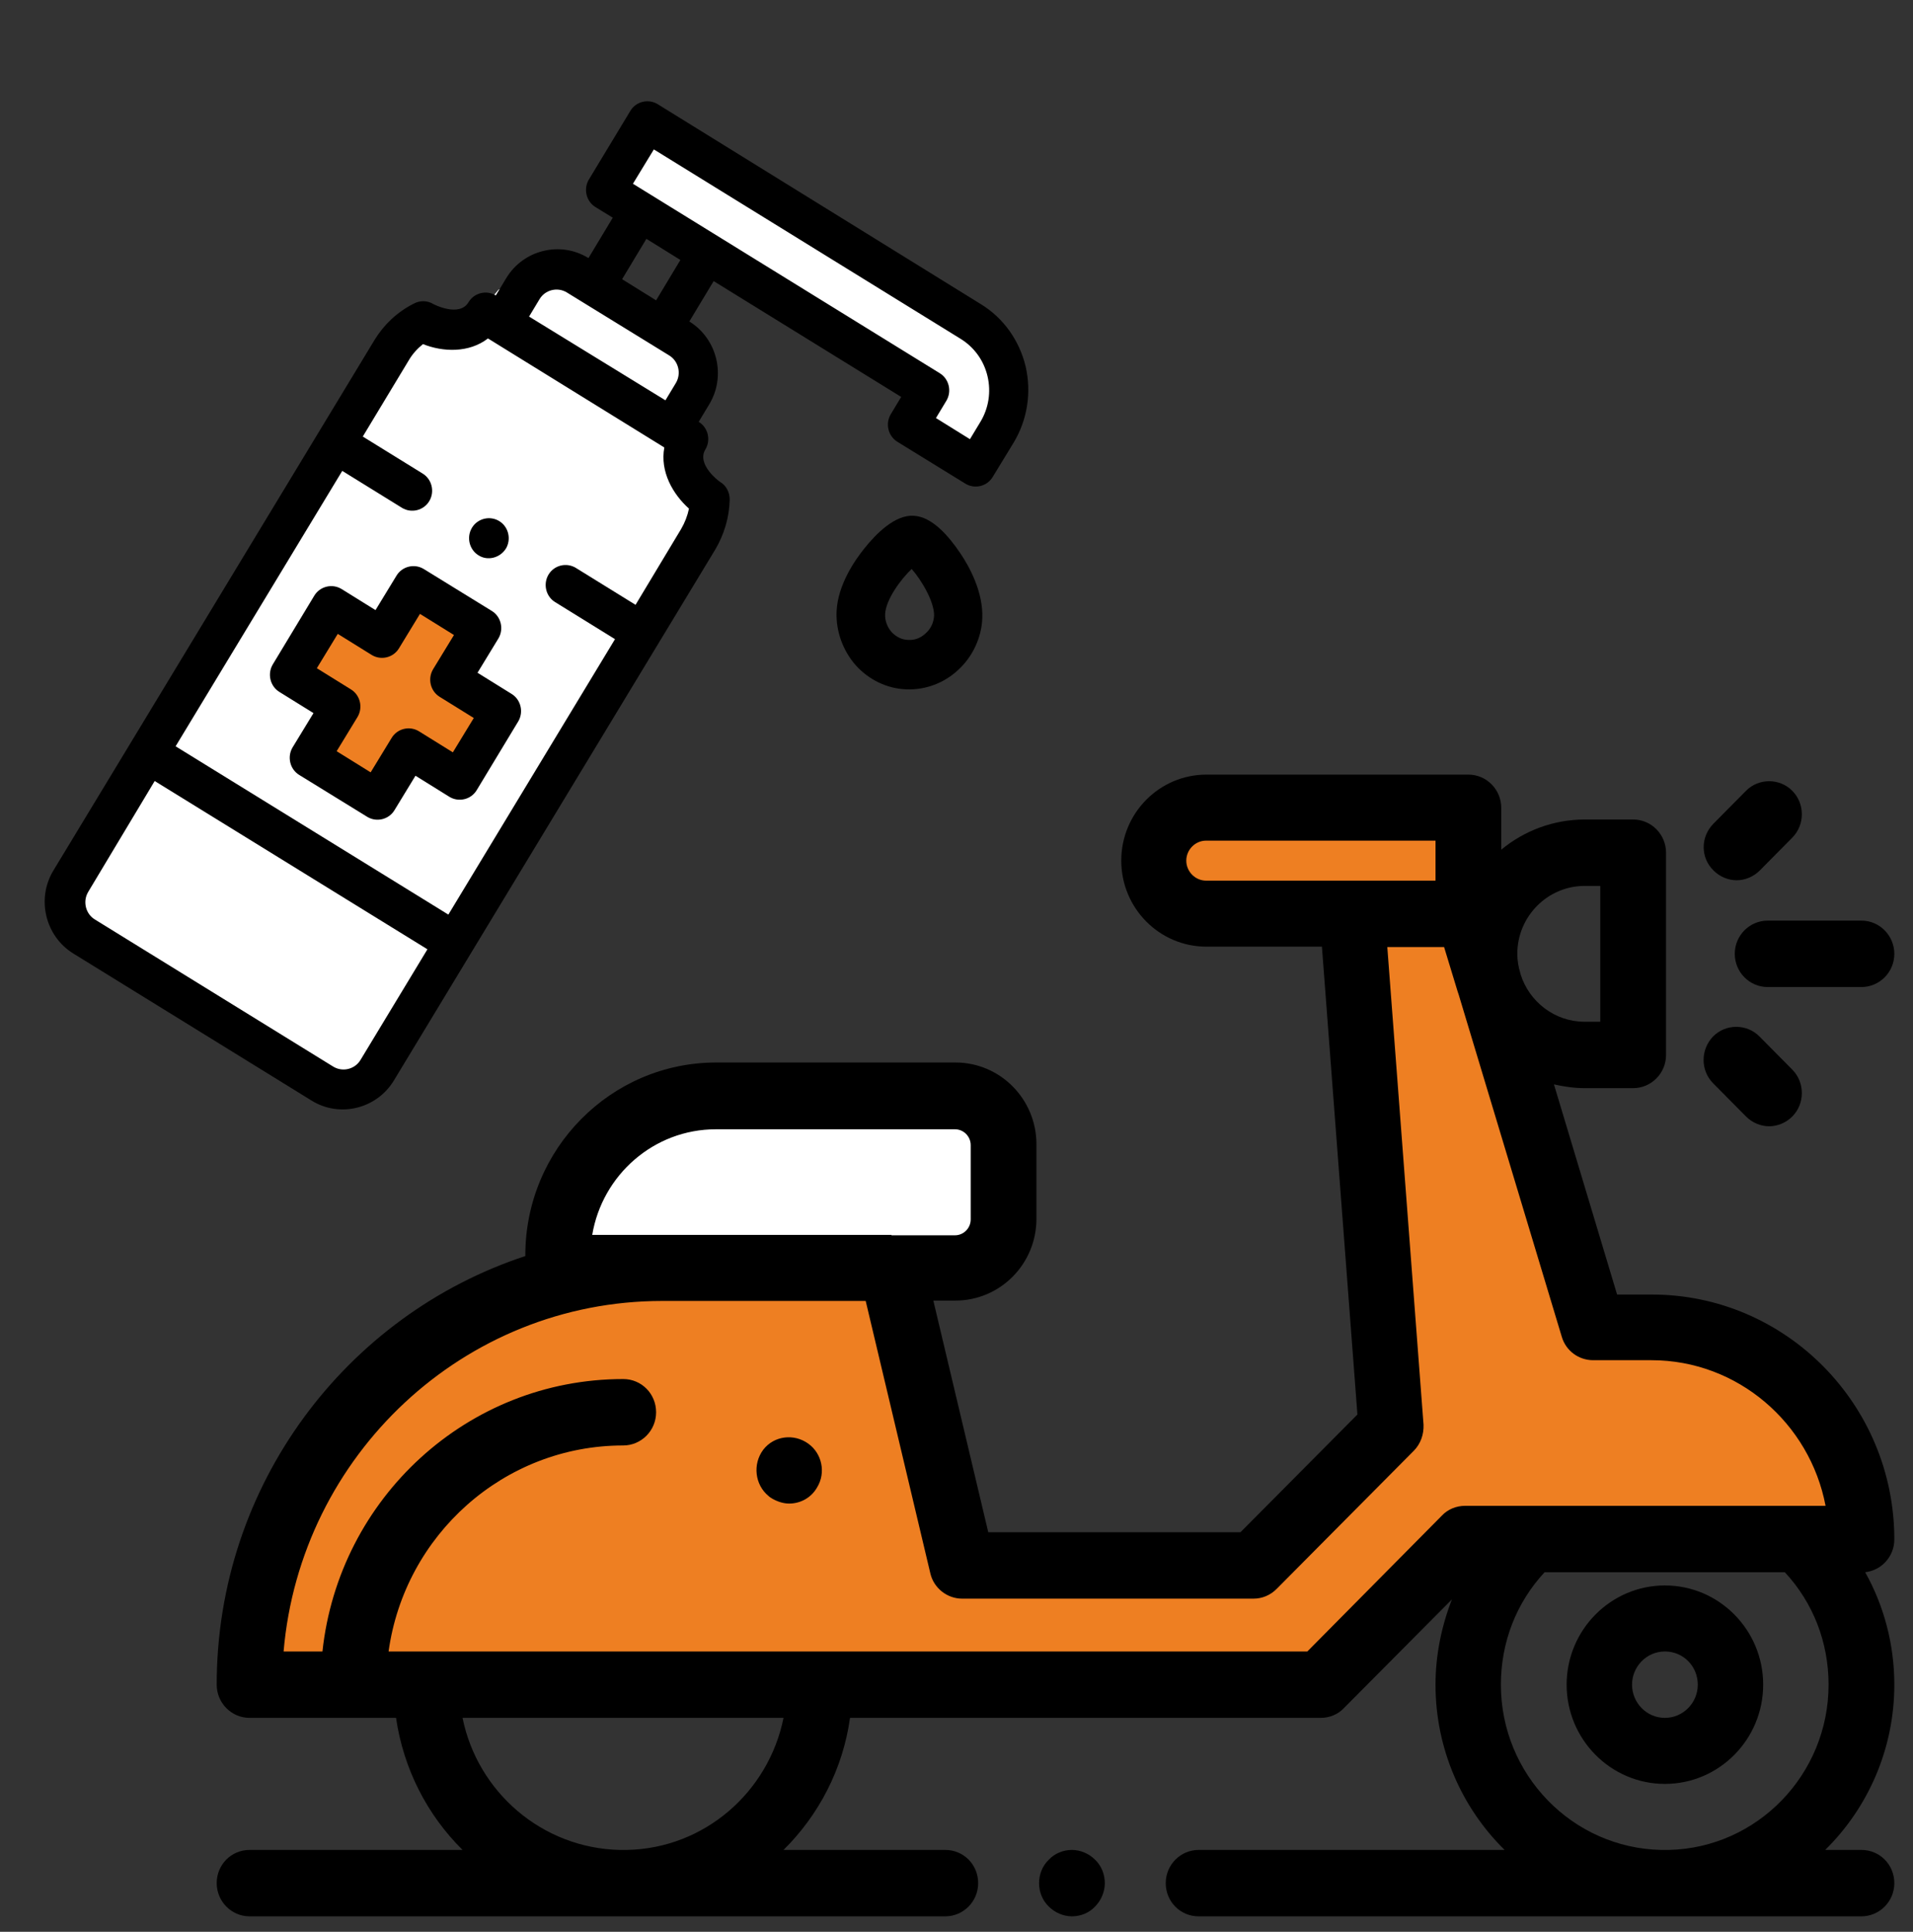
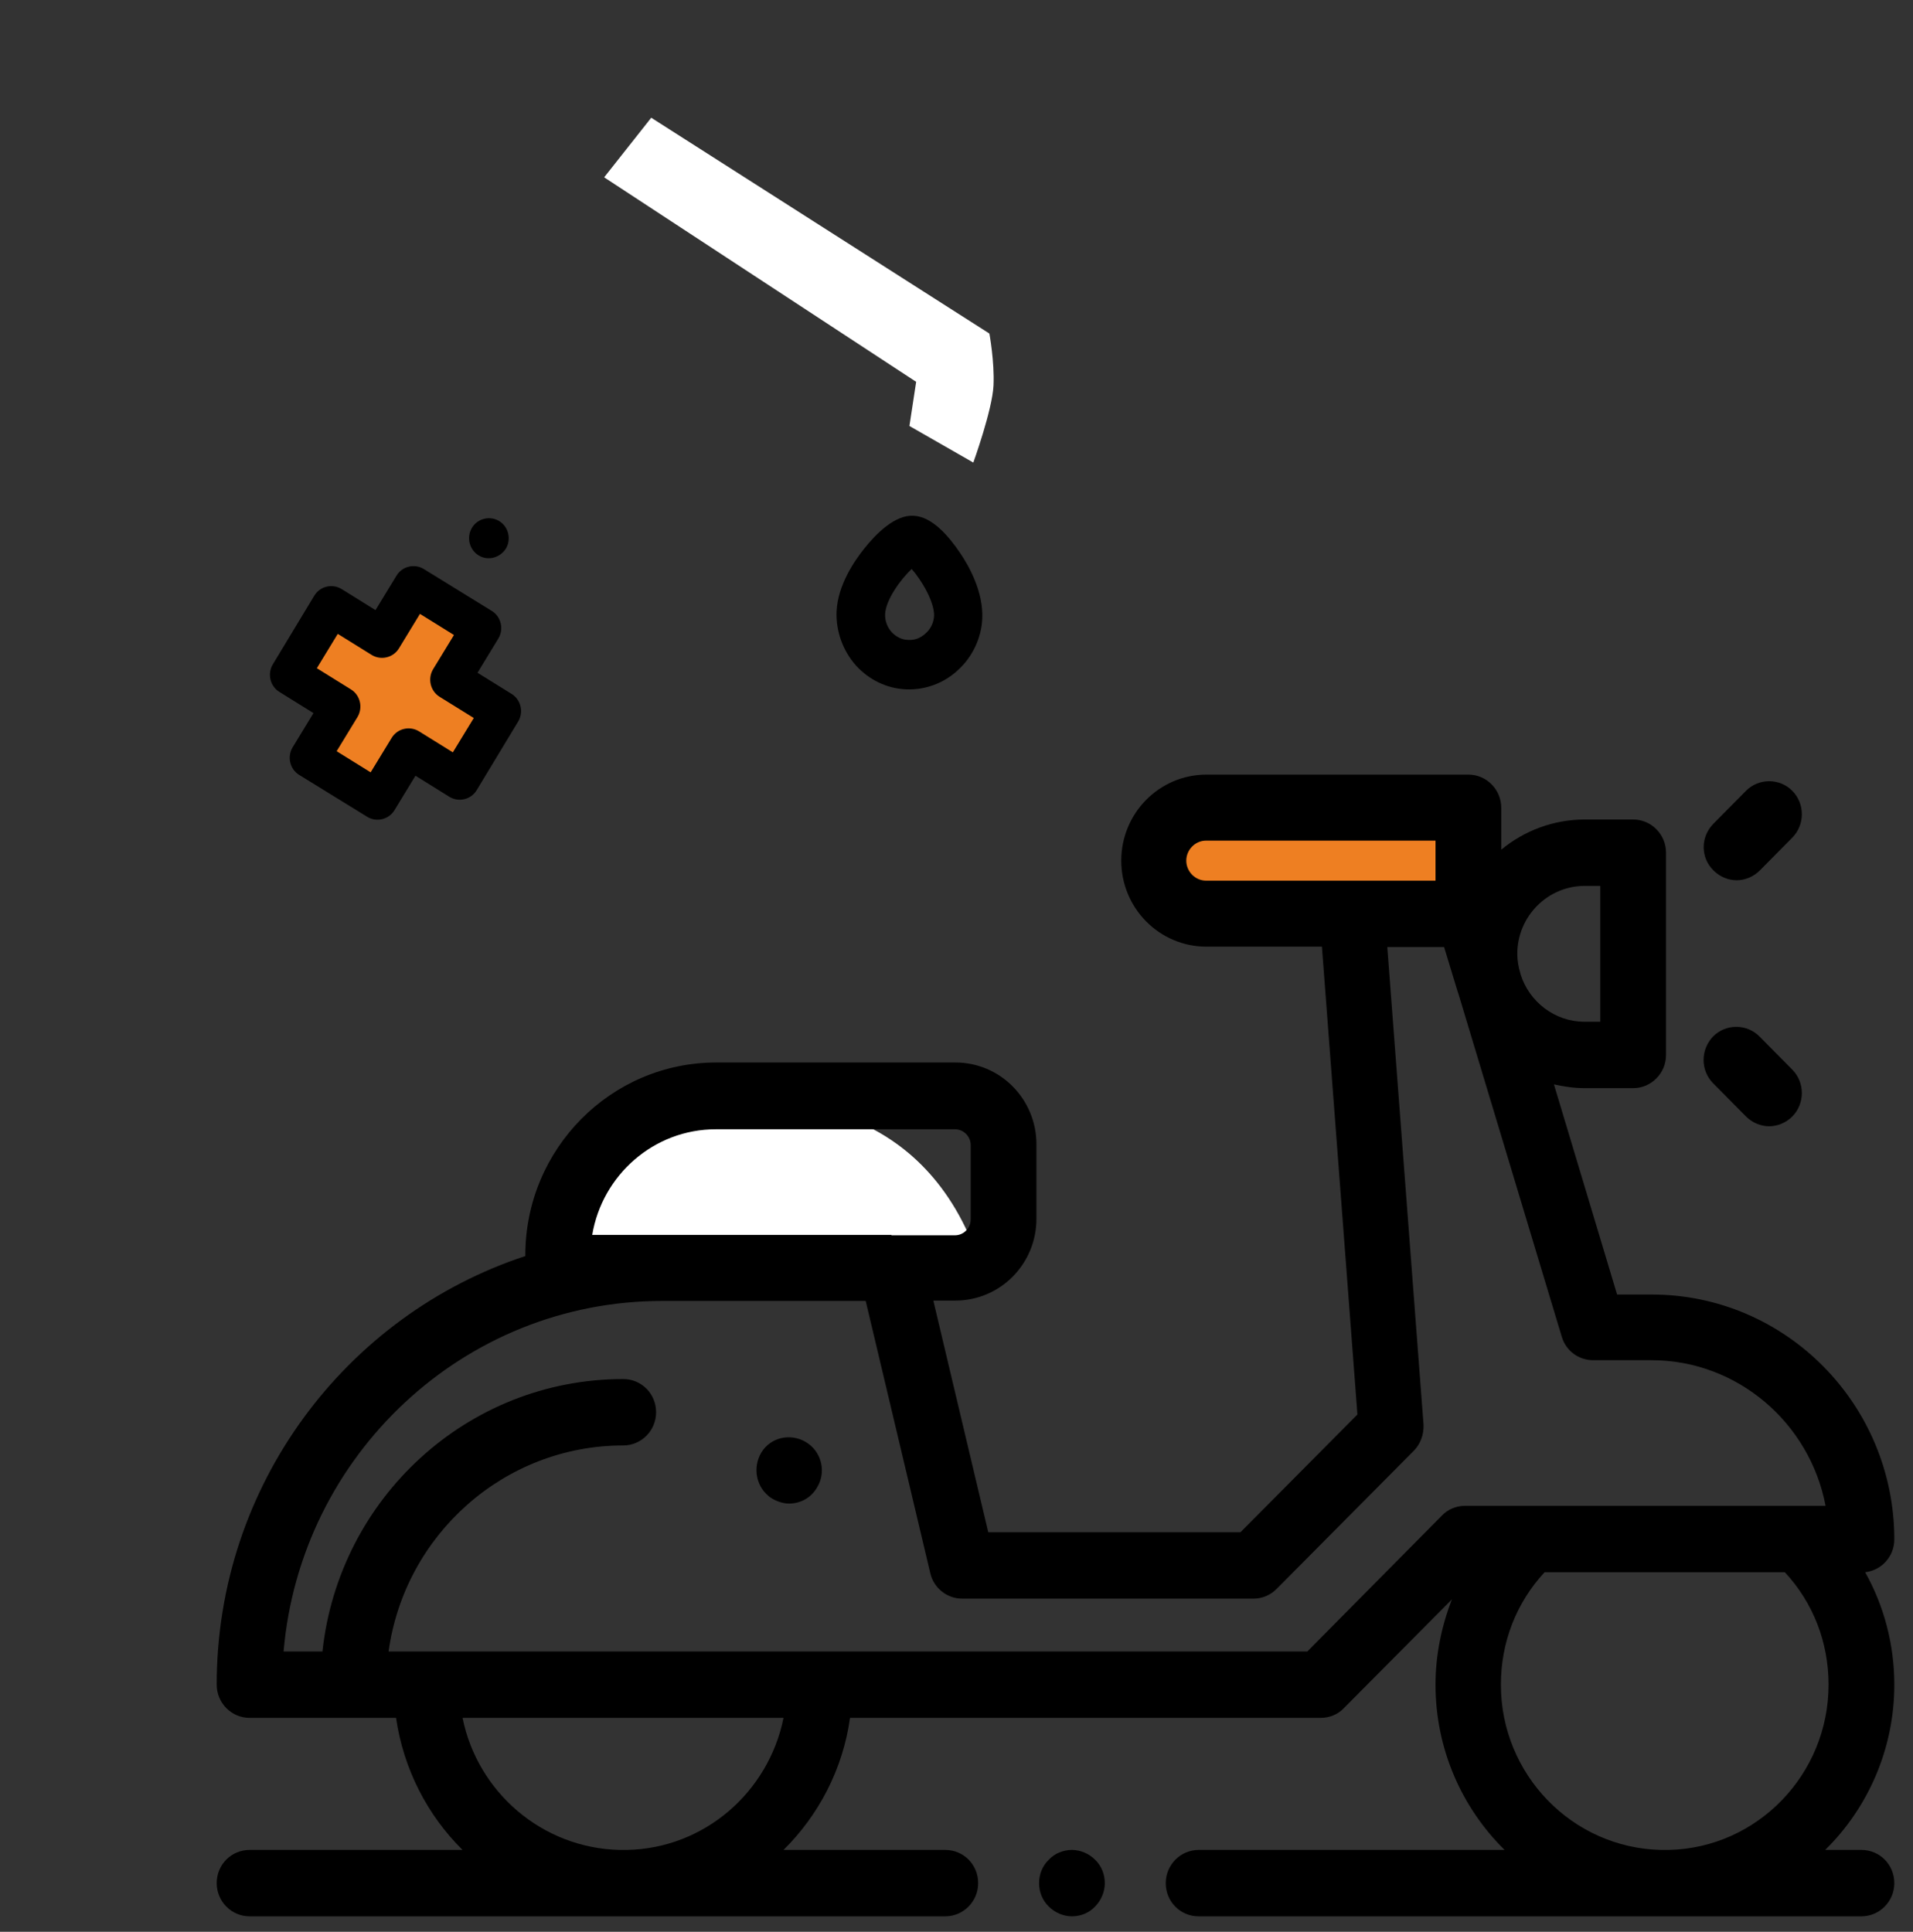
<svg xmlns="http://www.w3.org/2000/svg" width="101" height="102" viewBox="0 0 101 102" fill="none">
  <rect x="0" y="0" width="101" height="102" fill="#333333" stroke="none" />
-   <path d="M36.727 58.418C32.32 59.16 29.994 63.054 29.382 64.909L33.973 67.691C38.564 68 48.48 68.062 51.418 65.836C54.356 63.611 52.642 59.964 51.418 58.418C48.358 58.109 41.135 57.676 36.727 58.418Z" fill="white" />
+   <path d="M36.727 58.418C32.32 59.16 29.994 63.054 29.382 64.909L33.973 67.691C38.564 68 48.48 68.062 51.418 65.836C48.358 58.109 41.135 57.676 36.727 58.418Z" fill="white" />
  <path d="M31.898 9.363L34.383 6.216L52.236 17.611C52.236 17.611 52.512 19.085 52.453 20.36C52.394 21.635 51.388 24.424 51.388 24.424L48.015 22.492L48.37 20.161L31.898 9.363Z" fill="white" />
-   <path d="M22.547 17.292L20.851 17.87L3.886 46.996V48.848L16.709 56.698L18.799 57.375L20.851 55.343L37.461 27.233L36.395 25.022L35.843 22.572L36.395 19.663L35.449 17.292L29.531 13.905C29.531 13.905 28.485 14.045 28.347 14.244C28.209 14.443 26.315 15.3 26.315 15.3L24.994 16.894L22.547 17.292Z" fill="white" />
  <path d="M16.708 31.935L19.411 33.09L21.561 31.536L23.83 31.975L24.441 33.09V35.6L25.802 37.772L24.165 41.238L21.265 39.744L19.608 41.697L16.117 39.605L17.261 37.772L15.584 35.262L16.708 31.935Z" fill="#EE7F22" />
-   <path d="M47.64 67.615H38.941C38.941 67.615 28.071 66.28 23.85 69.408C19.628 72.536 15.012 79.269 14.223 81.799C13.434 84.329 13.296 89.131 13.296 89.131L25.822 88.872L60.62 88.951L70.503 89.131L76.5 82.198L98.456 80.405C98.456 80.405 98.002 73.611 93.78 72.356C89.559 71.101 85.337 70.025 85.337 70.025L80.465 60.503L76.835 49.327C76.835 49.327 73.087 48.45 72.87 48.629C72.673 48.809 71.154 51.458 71.154 52.395C71.154 53.331 71.548 65.842 71.548 65.842L73.462 74.488C73.462 74.488 68.846 79.747 68.649 79.947C68.451 80.146 63.184 83.014 63.184 83.014L50.914 81.998C50.914 81.998 48.074 74.269 48.074 73.751C48.074 73.233 47.64 67.615 47.64 67.615Z" fill="#EE7F22" />
  <path d="M73.442 42.613L60.955 43.868L62.928 47.275L75.789 47.593L77.072 46.119L76.519 43.23L73.442 42.613Z" fill="#EE7F22" />
  <path d="M11.441 99.43C11.441 100.386 12.211 101.183 13.177 101.183H32.687C32.746 101.183 32.825 101.183 32.884 101.183C32.943 101.183 33.022 101.183 33.081 101.183H49.908C50.855 101.183 51.644 100.406 51.644 99.43C51.644 98.454 50.875 97.677 49.908 97.677H41.367C43.221 95.844 44.503 93.414 44.878 90.704H69.733C70.187 90.704 70.641 90.525 70.956 90.186L76.657 84.449C76.105 85.863 75.79 87.397 75.79 88.951C75.79 92.358 77.19 95.466 79.439 97.677H63.283C62.336 97.677 61.547 98.454 61.547 99.43C61.547 100.406 62.316 101.183 63.283 101.183H87.704C87.763 101.183 87.843 101.183 87.902 101.183C87.961 101.183 88.04 101.183 88.099 101.183H98.278C99.225 101.183 100.014 100.406 100.014 99.43C100.014 98.454 99.244 97.677 98.278 97.677H96.364C98.613 95.466 100.014 92.358 100.014 88.951C100.014 86.859 99.481 84.808 98.475 83.014C99.343 82.915 100.014 82.178 100.014 81.281C100.014 74.149 94.273 68.352 87.211 68.352H85.377L82.043 57.255C82.575 57.375 83.108 57.455 83.68 57.455H86.225C87.172 57.455 87.961 56.678 87.961 55.702V45.023C87.961 44.067 87.192 43.27 86.225 43.27H83.68C82.003 43.27 80.465 43.868 79.261 44.864V42.653C79.261 41.697 78.492 40.9 77.525 40.9H63.697C61.212 40.9 59.199 42.932 59.199 45.442C59.199 47.952 61.212 49.984 63.697 49.984H69.793L71.667 74.687L65.492 80.903H52.177L49.277 68.671H50.441C52.808 68.671 54.721 66.738 54.721 64.348V60.423C54.721 58.032 52.808 56.1 50.441 56.1H37.816C32.253 56.1 27.735 60.662 27.735 66.28V66.32C18.287 69.428 11.441 78.393 11.441 88.951C11.441 89.907 12.211 90.704 13.177 90.704H20.91C21.305 93.414 22.567 95.844 24.421 97.677H13.177C12.211 97.677 11.441 98.454 11.441 99.43ZM47.068 65.204H34.956H31.267C31.799 62.037 34.521 59.626 37.796 59.626H50.421C50.875 59.626 51.25 60.005 51.25 60.463V64.388C51.25 64.846 50.875 65.224 50.421 65.224H47.068V65.204ZM75.79 46.498H71.371H63.677C63.105 46.498 62.632 46.02 62.632 45.442C62.632 44.864 63.105 44.386 63.677 44.386H75.79V46.498ZM80.287 51.458L80.267 51.379C80.169 51.06 80.109 50.721 80.109 50.362C80.109 48.39 81.707 46.777 83.66 46.777H84.489V53.948H83.66C82.082 53.948 80.741 52.893 80.287 51.458ZM79.242 88.951C79.242 86.72 80.05 84.628 81.55 83.014H94.234C95.733 84.628 96.542 86.72 96.542 88.951C96.542 93.693 92.774 97.577 88.099 97.677H87.704C83.009 97.577 79.242 93.693 79.242 88.951ZM20.516 87.198C21.364 81.062 26.591 76.321 32.904 76.321C33.851 76.321 34.64 75.544 34.64 74.568C34.64 73.591 33.87 72.814 32.904 72.814C24.678 72.814 17.892 79.11 17.024 87.198H14.973C15.86 76.839 24.481 68.691 34.956 68.691H45.706L49.119 83.074C49.297 83.851 50.007 84.409 50.796 84.409H66.183C66.636 84.409 67.07 84.23 67.406 83.891L74.645 76.6C75 76.241 75.178 75.743 75.158 75.225L73.245 50.004H76.243L76.953 52.335C76.973 52.395 76.993 52.454 77.013 52.514L82.457 70.583C82.674 71.32 83.345 71.819 84.114 71.819H87.192C91.748 71.819 95.555 75.145 96.384 79.508H94.964H80.84H77.348C76.894 79.508 76.441 79.688 76.125 80.026L69.023 87.198H20.516ZM24.421 90.704H41.367C40.578 94.629 37.184 97.597 33.101 97.677H32.707C28.604 97.577 25.21 94.609 24.421 90.704Z" fill="black" />
  <path d="M54.859 99.43C54.859 99.888 55.037 100.347 55.372 100.665C55.688 100.984 56.142 101.183 56.595 101.183C57.049 101.183 57.503 101.004 57.818 100.665C58.134 100.347 58.331 99.888 58.331 99.43C58.331 98.972 58.154 98.514 57.818 98.195C57.503 97.876 57.049 97.677 56.595 97.677C56.142 97.677 55.688 97.856 55.372 98.195C55.037 98.514 54.859 98.972 54.859 99.43Z" fill="black" />
-   <path d="M82.713 88.951C82.713 91.84 85.041 94.191 87.901 94.191C90.762 94.191 93.09 91.84 93.09 88.951C93.09 86.062 90.762 83.712 87.901 83.712C85.041 83.712 82.713 86.062 82.713 88.951ZM86.166 88.951C86.166 87.995 86.935 87.198 87.901 87.198C88.868 87.198 89.637 87.975 89.637 88.951C89.637 89.907 88.868 90.704 87.901 90.704C86.935 90.704 86.166 89.907 86.166 88.951Z" fill="black" />
-   <path d="M91.59 50.363C91.59 51.319 92.36 52.116 93.326 52.116H98.278C99.225 52.116 100.014 51.339 100.014 50.363C100.014 49.406 99.244 48.609 98.278 48.609H93.326C92.379 48.609 91.59 49.386 91.59 50.363Z" fill="black" />
  <path d="M90.446 57.196L92.182 58.949C92.518 59.288 92.971 59.467 93.406 59.467C93.839 59.467 94.293 59.288 94.629 58.949C95.299 58.272 95.299 57.156 94.629 56.479L92.893 54.725C92.222 54.048 91.117 54.048 90.446 54.725C89.776 55.423 89.776 56.519 90.446 57.196Z" fill="black" />
  <path d="M90.466 45.96C90.801 46.298 91.255 46.478 91.689 46.478C92.123 46.478 92.577 46.298 92.912 45.96L94.628 44.227C95.299 43.549 95.299 42.434 94.628 41.756C93.958 41.079 92.853 41.079 92.182 41.756L90.466 43.489C89.776 44.187 89.776 45.282 90.466 45.96Z" fill="black" />
  <path d="M40.577 78.99C40.637 79.05 40.715 79.09 40.775 79.13C41.051 79.289 41.367 79.389 41.662 79.389C42.254 79.389 42.826 79.09 43.142 78.532C43.615 77.755 43.398 76.739 42.669 76.221C41.919 75.683 40.873 75.803 40.301 76.54C39.729 77.297 39.847 78.392 40.577 78.99Z" fill="black" />
  <path d="M45.628 28.966C45.115 29.604 44.227 30.899 44.168 32.293C44.128 33.329 44.503 34.365 45.194 35.142C45.884 35.899 46.831 36.358 47.837 36.397H47.857C48.843 36.437 49.829 36.079 50.579 35.381C51.348 34.684 51.822 33.668 51.861 32.652C51.92 31.258 51.171 29.903 50.697 29.206C50.106 28.329 49.218 27.273 48.232 27.233C47.265 27.174 46.279 28.15 45.628 28.966ZM47.087 33.389C46.851 33.13 46.712 32.772 46.732 32.413C46.772 31.656 47.561 30.58 48.133 30.042C48.646 30.62 49.336 31.776 49.316 32.513C49.297 32.871 49.139 33.21 48.863 33.449C48.606 33.688 48.291 33.807 47.975 33.788C47.62 33.788 47.324 33.628 47.087 33.389Z" fill="black" />
-   <path d="M19.786 17.93L2.821 45.96C1.913 47.454 2.387 49.426 3.866 50.343L16.452 58.112C17.931 59.029 19.884 58.55 20.792 57.056L37.757 29.026C38.23 28.229 38.506 27.313 38.526 26.377C38.526 25.998 38.348 25.64 38.013 25.44C37.993 25.44 36.751 24.524 37.244 23.727C37.54 23.229 37.382 22.572 36.889 22.273L37.441 21.356C38.348 19.862 37.875 17.89 36.395 16.974L37.678 14.842L47.58 20.958L47.028 21.874C46.732 22.372 46.89 23.03 47.383 23.329L50.973 25.54C51.467 25.839 52.118 25.679 52.413 25.181L53.518 23.369C54.248 22.153 54.465 20.719 54.149 19.344C53.814 17.97 52.986 16.794 51.782 16.057L34.719 5.498C34.226 5.2 33.575 5.359 33.279 5.857L31.089 9.483C30.793 9.981 30.951 10.638 31.444 10.937L32.352 11.495L31.069 13.627C29.59 12.71 27.637 13.188 26.73 14.682L26.177 15.599C25.684 15.3 25.033 15.459 24.737 15.957C24.244 16.774 22.883 16.057 22.883 16.057C22.567 15.858 22.153 15.858 21.837 16.037C20.969 16.476 20.279 17.133 19.786 17.93ZM33.417 9.702L34.521 7.889L50.717 17.89C51.427 18.328 51.94 19.026 52.137 19.862C52.334 20.699 52.196 21.555 51.763 22.273L51.21 23.189L49.415 22.073L49.967 21.157C50.263 20.659 50.105 20.002 49.612 19.703L33.417 9.702ZM35.922 13.726L34.64 15.858L32.845 14.742L34.127 12.611L35.922 13.726ZM27.933 16.715L28.485 15.798C28.781 15.3 29.432 15.141 29.925 15.44L35.33 18.766C35.823 19.065 35.981 19.723 35.685 20.221L35.133 21.137L27.933 16.715ZM33.555 31.935L30.399 29.983C29.905 29.684 29.255 29.843 28.959 30.341C28.663 30.839 28.82 31.497 29.314 31.795L32.47 33.748L23.672 48.291L9.271 39.405L18.07 24.863L21.226 26.815C21.719 27.114 22.37 26.954 22.666 26.456C22.962 25.958 22.804 25.301 22.311 25.002L19.154 23.05L21.581 19.026C21.778 18.687 22.035 18.408 22.331 18.169C23.376 18.587 24.757 18.647 25.763 17.87L35.074 23.627C34.837 24.902 35.528 26.098 36.376 26.855C36.297 27.233 36.159 27.592 35.962 27.93L33.555 31.935ZM8.167 41.238L22.567 50.123L19.036 55.961C18.74 56.459 18.089 56.618 17.596 56.319L5.011 48.55C4.517 48.251 4.36 47.593 4.655 47.095L8.167 41.238Z" fill="black" />
  <path d="M27.006 36.636L25.211 35.521L26.316 33.708C26.611 33.21 26.454 32.552 25.96 32.254L22.37 30.042C21.877 29.743 21.226 29.903 20.93 30.401L19.825 32.214L18.03 31.098C17.537 30.799 16.886 30.959 16.59 31.457L14.401 35.083C14.105 35.58 14.262 36.238 14.756 36.537L16.551 37.652L15.446 39.465C15.15 39.963 15.308 40.621 15.801 40.919L19.392 43.131C19.884 43.43 20.535 43.27 20.831 42.772L21.936 40.959L23.731 42.075C24.224 42.374 24.875 42.215 25.171 41.716L27.361 38.091C27.657 37.593 27.499 36.935 27.006 36.636ZM23.909 39.724L22.114 38.609C21.62 38.31 20.97 38.469 20.674 38.967L19.569 40.78L17.774 39.664L18.879 37.852C19.174 37.353 19.017 36.696 18.523 36.397L16.728 35.282L17.833 33.469L19.628 34.584C20.121 34.883 20.772 34.724 21.068 34.226L22.173 32.413L23.968 33.529L22.863 35.341C22.567 35.84 22.725 36.497 23.218 36.796L25.014 37.911L23.909 39.724Z" fill="black" />
  <path d="M26.71 28.966C27.006 28.468 26.848 27.811 26.355 27.512C25.862 27.213 25.211 27.373 24.915 27.871C24.619 28.369 24.777 29.026 25.27 29.325C25.743 29.624 26.394 29.465 26.71 28.966Z" fill="black" />
</svg>